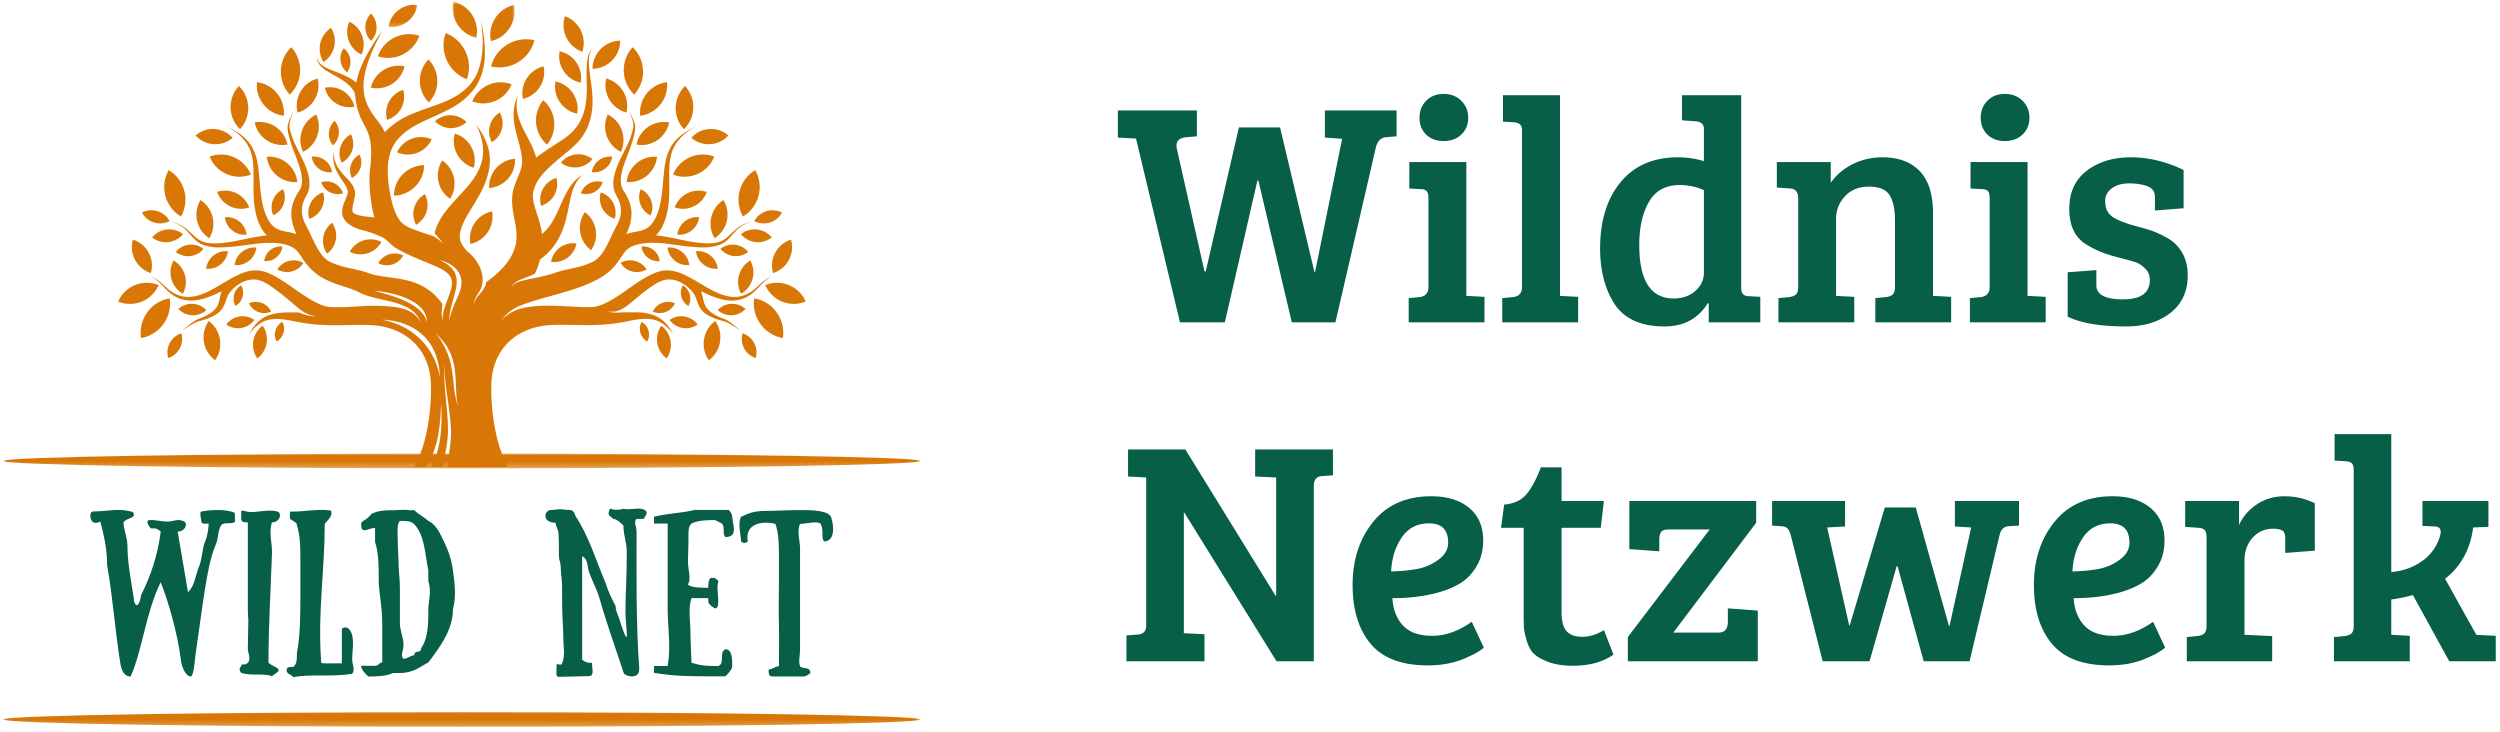
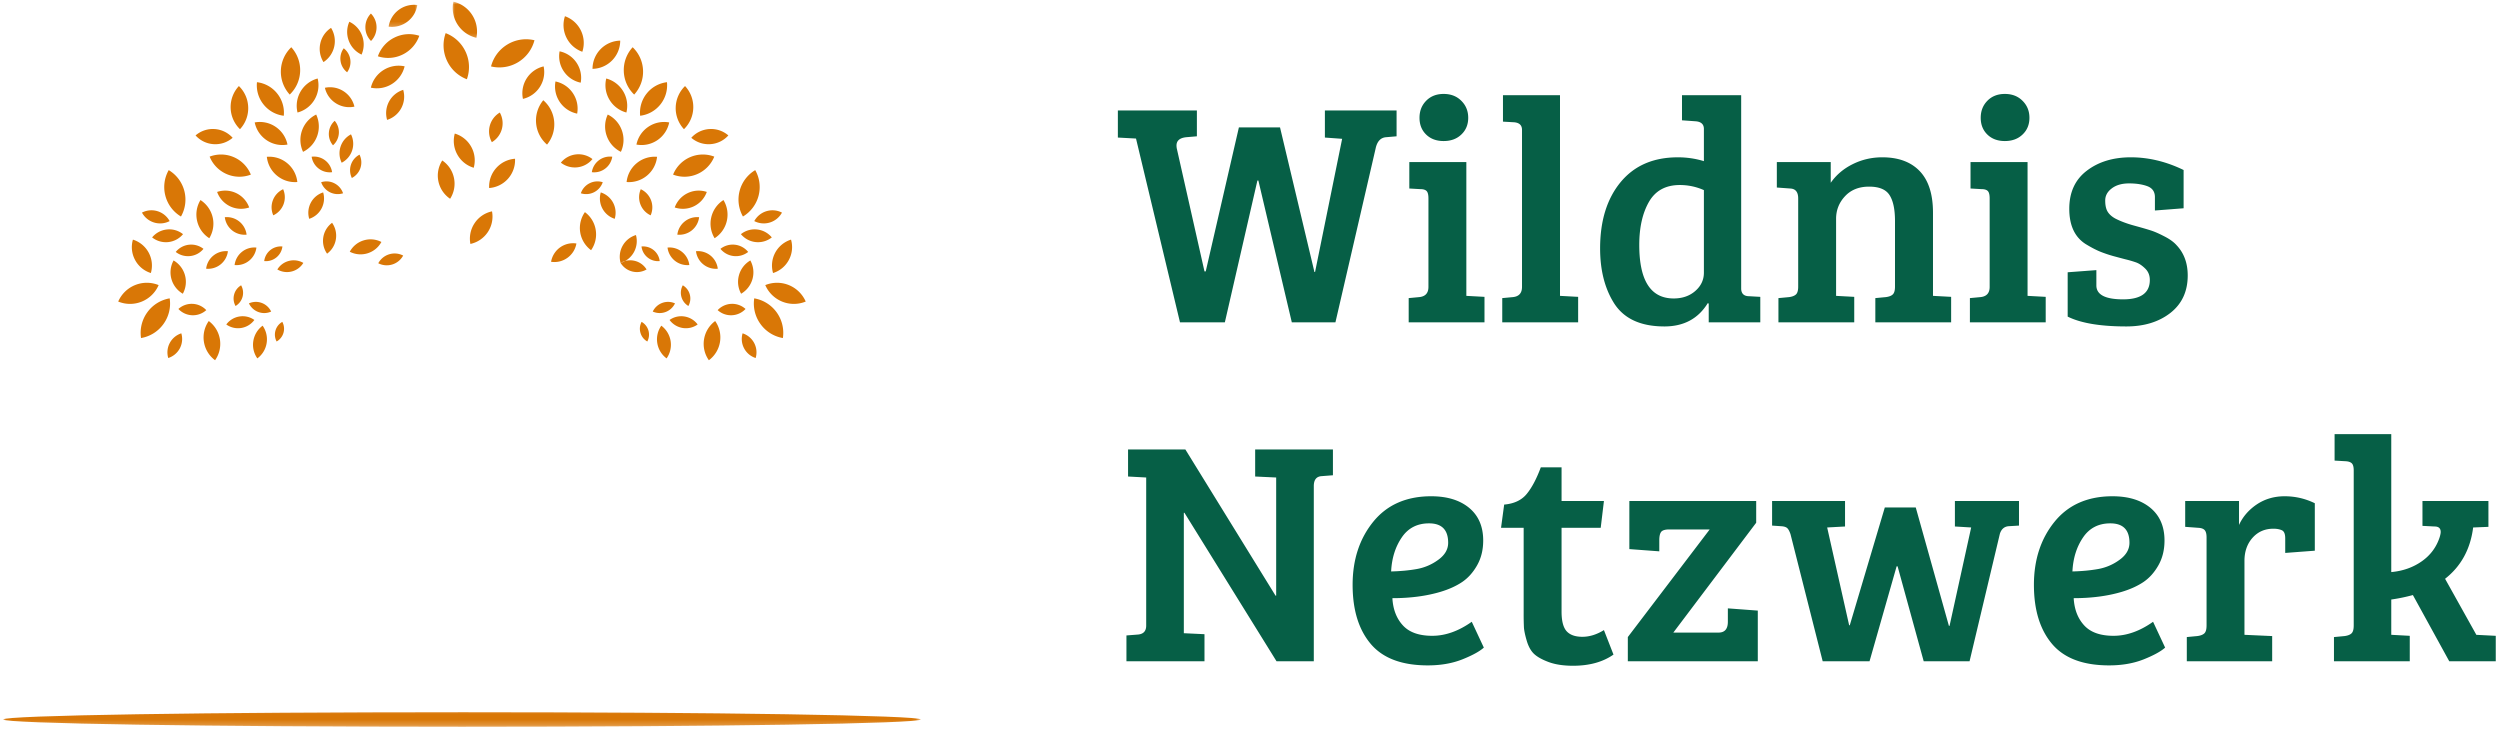
<svg xmlns="http://www.w3.org/2000/svg" xmlns:xlink="http://www.w3.org/1999/xlink" width="437" height="128" viewBox="0 0 437 128">
  <defs>
    <path id="a" d="M0 0h5v6.711H0z" />
-     <path id="c" d="M0 0h5v7.711H0z" />
    <path id="e" d="M0 0h6v4.711H0z" />
-     <path id="g" d="M0 0h160.375v2.734H0z" />
    <path id="i" d="M0 0h160.375v2.781H0z" />
  </defs>
  <g fill="none" fill-rule="evenodd">
-     <path d="M76.89 65.898c-1.027-5.445-4.843-8.953-10.109-10.027 6.051.285 9.922 3.895 10.11 10.027Zm32.106-11.316c.387-.004.785.02 1.172.02 1.559-.032 2.832-.012 4.305.574 1.523.636 2.437 1.812 3.21 3.23-.874-1.164-1.988-2.203-3.449-2.531-1.379-.273-2.57-.082-3.937.156-5.86 1.313-9.77.563-14.063.79-5.742.3-10.023 4.019-10.32 9.937-.219 4.285.594 10.969 2.918 14.875H78.215c.164-1.91.62-3.832.629-6.156-.133-4.204-1.184-7.989-1.176-11.907-.195 3.887.656 7.785.64 11.907-.081 2.488-.624 4.207-.894 6.156h-1.977c1.614-3.192 1.938-7.254 1.66-11.028-.14 3.95-.484 7.57-2.581 11.028h-2.133c2.32-3.93 3.137-10.485 2.918-14.852-.297-5.918-4.578-9.64-10.324-9.941-4.29-.223-8.2.527-14.059-.79-1.367-.234-2.559-.429-3.938-.152-1.46.329-2.574 1.368-3.449 2.528.774-1.414 1.688-2.59 3.211-3.227 1.82-.722 3.64-.574 5.547-.574.828.36 2.023.742 3.047.637-2.09-.145-3.238-1.489-4.648-2.637-1.04-.848-2.051-1.695-3.098-2.426-.797-.543-1.59-1.043-2.535-1.277-.575-.113-1.028-.082-1.598.027-1.293.266-2.645 1.258-3.414 2.352-.64.98-.625 2.418-1.965 3.46-1.031.739-2.168 1.09-3.379 1.41-.445.099-2.406 1.2-2.703 1.657.25-.535 2.106-1.836 2.586-2.039 1.059-.387 2.133-.832 2.93-1.656.968-1.012.718-1.906 1.254-3.238-.438.218-.883.43-1.336.628-2.125.93-4.438 1.532-6.614.41-1.937-.995-2.418-2.523-4.48-3.667 2.21.96 2.598 2.402 4.668 3.257 2.086.864 4.11.125 6-.878 1.871-.993 4.094-2.594 6.094-3.153 2.109-.594 3.675.028 5.507 1.11 2.172 1.277 4.336 3.082 6.516 4.21.887.45 1.723.81 2.727.872 4.465.125 6.523-.579 11.297 0 1.05.171 2.335.492 3.187 1.207.422.34.969.863 1.18 1.375-.059-.465-.688-1.243-1.008-1.57-2.152-2.208-6.746-2.141-9.555-3.5-1.765-1.036-4.324-1.239-7.043-2.91-1.543-1.063-2.207-1.856-3.215-3.388-.625-.921-.953-1.433-2.007-1.886-1.723-.711-4.024-.625-5.875-.41-1.473.191-2.957.414-4.434.539-1.469.136-2.879.21-4.32-.168-.91-.254-1.438-.555-2.11-1.211-1.61-1.711-1.777-2.278-4.222-3.106 2.515.715 2.703 1.25 4.484 2.82.652.547 1.137.778 1.973.958 1.37.214 2.722.058 4.086-.145 2.105-.34 4.191-.93 6.382-1.144-1.46-1.407-2-3.688-2.226-5.653-.258-2.543.05-4.894-.219-7.355-.183-1.242-.46-2.102-1.152-3.157-.91-1.304-1.918-2.039-3.297-2.8 2.726 1.242 4.476 2.812 5.164 5.82.719 3.156.258 7.563 2.066 10.563.36.59.696.996 1.293 1.355 1.09.637 2.36.555 3.551 1.016-1.293-2.743-1.27-5.004.469-7.582.398-.579.488-1.102.492-1.793-.016-2.235-1.496-4.825-2.11-7.125-.234-.868-.558-1.907-.335-2.805.203-.676.707-1.586.988-2.348-.2.664-.652 1.77-.746 2.395-.063.793.348 1.855.598 2.597.605 1.524 1.472 2.985 2.132 4.536.364.906.621 1.683.746 2.66.094 1.015 0 1.777-.492 2.683-.558 1.016-.86 1.856-.785 3.024.082.914.34 1.547.77 2.347 1.199 2.176 2.058 5.047 3.945 6.145 2.559 1.289 4.625 1.207 7.086 2.129 2.121.707 4.84.644 7.504 1.469 2.234.734 3.95 2.011 5.242 3.886-.129.973-.164 2.094 0 2.926-.023-2.715 2-5.191 1.61-7.152-.184-.926-1.196-1.606-1.977-1.996-2.598-1.25-5.77-2.242-8.078-3.782-.621-.445-1.367-1.32-1.883-1.582a19.036 19.036 0 0 0-3.082-1.191c-1.094-.254-2.07-.547-2.977-1.23-.617-.465-1.093-1.125-1.136-1.918-.09-1.559 1.086-2.918.98-3.805-.129-1.078-1.656-2.469-2.258-4.262-.289-.941-.343-1.648-.222-2.625.035 1.8.714 2.89 1.894 4.176.918 1 2.078 2.027 1.844 3.523-.117.703-.574 2.125-.418 2.735.195.664 2.172.86 2.695.914.38.035.75.082 1.114.144-.348-1.226-.532-2.449-.692-3.793-.191-1.922-.25-3.582.027-5.363.637-7.16-1.843-6.07-2.605-11.488-.148-1.043-.066-1.262-.824-2.137-2-2.238-6.227-2.898-5.883-5.371 0 .805.445 1.309 1.113 1.715 1.551.941 4.043 1.39 5.703 2.86.356-1.919 1.16-3.653 2.168-5.446a24.97 24.97 0 0 1 1.696-2.649l.773-1.027a33.403 33.403 0 0 0-1.969 3.918c-1.09 2.73-2 5.73-.91 8.606.95 2.503 2.336 3.242 3.227 5.28l.293-.32c2.351-2.285 4.715-3.046 7.726-4.113 2.742-.976 4.977-1.758 6.957-4.012 1.07-1.347 1.532-2.55 1.864-4.234.445-2.433.293-4.531-.063-6.969.535 2.446.852 4.547.668 7.055-.227 1.852-.625 3.188-1.64 4.758-1.962 2.66-4.208 3.703-7.122 5.035-2.46 1.117-4.726 2.04-6.523 4.133-.692.91-1.07 1.707-1.328 2.71-.555 2.067-.285 4.571.074 6.552.277 1.472.61 2.945 1.363 4.257.461.77.848 1.164 1.621 1.614 1.192.597 2.887 1.132 4.567 1.668.383.222.886.515 1.68 1.261-.055-.195-1.141-1.465-1.434-1.734.594-2.668 2.687-4.813 4.48-6.766 1.489-1.613 2.715-2.965 3.54-5.039.398-1.12.515-1.992.43-3.18-.118-1.546-.536-2.695-1.235-4.074 1.73 2.301 2.797 4.688 2.355 7.621-.441 2.54-1.418 4.25-2.719 6.422-.972 1.614-3.046 4.543-2.273 6.524.293.668.7 1.164 1.191 1.683.153.121.301.25.454.387 1.777 1.672 2.953 4.363 1.593 6.625-.57.883-.86 1.234-.96 2.34.21-1.07.546-1.367 1.226-2.145.55-.64.812-1.183.933-1.855a30.203 30.203 0 0 0 1.774-1.414c1.617-1.473 2.703-2.77 3.328-4.902.7-2.684-.527-5.118-.57-7.793-.004-1.262.164-2.172.64-3.332.5-1.282 1.016-2.278 1.106-3.356.125-2.203-1.211-5.105-1.442-7.559-.125-1.62.04-2.753.688-4.253-.324 1.52-.246 2.59.226 4.058.774 2.34 2.325 4.258 3 6.77l.332-.262c1.481-1.11 2.993-2.016 4.524-3.035 3.016-2.09 3.902-4.774 3.98-8.309.04-1.761-.203-4.492.235-6.12.148-.536.316-.927.664-1.364-.567.941-.582 2.082-.5 3.148.133 1.434.379 2.856.52 4.297.16 1.82.152 3.207-.31 4.992-.64 2.176-1.597 3.532-3.288 5.028-1.934 1.699-5.375 4.11-6.325 6.52-.351.886-.507 1.445-.351 2.519.254 1.73 1.258 3.644 1.531 5.945.324-.285.645-.61.977-.984 1.64-1.961 2.324-4.637 3.57-6.723.719-1.18 1.363-1.922 2.547-2.664-.957.93-1.39 1.746-1.805 2.996-.367 1.195-.57 2.395-.824 3.617-.324 1.532-.64 2.696-1.336 4.117-.91 1.79-1.894 2.895-3.484 4.122-.23.882-.528 1.687-.899 2.449-.668.355-1.383.59-2.097.87-.438.173-.82.345-1.215.61-.348.246-.578.473-.735.875.204-.363.45-.55.813-.746.41-.2.805-.312 1.242-.426 1.602-.386 3.762-.742 5.223-1.23 2.457-.922 4.527-.84 7.086-2.129 1.882-1.098 2.746-3.969 3.945-6.145.43-.8.688-1.433.77-2.347.07-1.168-.227-2.008-.786-3.024-.492-.906-.586-1.668-.496-2.683.125-.977.383-1.754.75-2.66.657-1.551 1.528-3.012 2.133-4.536.25-.742.656-1.804.594-2.597-.09-.625-.543-1.73-.742-2.395.28.762.785 1.672.988 2.348.465 1.691-1.488 5.832-2.012 7.531-.246.817-.418 1.54-.437 2.399.004.691.097 1.214.496 1.793 1.738 2.578 1.758 4.84.465 7.582 1.851-.72 3.507-.157 4.847-2.371 1.805-3 1.344-7.407 2.067-10.563.687-3.008 2.437-4.578 5.164-5.82-1.38.761-2.39 1.496-3.301 2.8-.691 1.055-.969 1.915-1.152 3.157-.27 2.46.039 4.812-.215 7.355-.23 1.965-.77 4.246-2.227 5.653 2.192.214 4.278.804 6.383 1.144 1.363.203 2.715.36 4.086.145.836-.18 1.32-.41 1.973-.957 1.777-1.57 1.968-2.106 4.484-2.82-2.445.827-2.617 1.394-4.227 3.105-.671.656-1.199.957-2.109 1.21-1.437.38-2.848.305-4.316.169-1.477-.125-2.965-.348-4.434-.54-1.851-.214-4.156-.3-5.875.41-1.055.454-1.387.966-2.008 1.887-1.008 1.532-1.675 2.325-3.218 3.387-4.372 2.692-9.684 3.285-14.38 5.11-.632.222-1.214.558-1.831 1.02a6.242 6.242 0 0 0-1.043.96c-.145.16-.383.43-.438.64.067-.136.39-.492.504-.578.363-.312.711-.558 1.121-.804 3.75-2.043 9.883-.832 14.125-.95 1.93-.085 4.399-1.82 5.95-2.89 1.808-1.254 4.39-3.215 6.59-3.496 1.487-.195 2.984.367 4.284 1.047 2.47 1.281 5.246 3.488 8.004 3.562 1.637.043 2.996-.738 4.153-1.836.808-.777 1.504-1.355 2.53-1.804-2.058 1.144-2.538 2.672-4.476 3.668-2.18 1.12-4.488.52-6.617-.41-.45-.2-.894-.41-1.336-.63.54 1.333.285 2.227 1.254 3.239.8.824 1.875 1.27 2.934 1.656.476.203 2.332 1.504 2.582 2.04-.293-.458-2.258-1.56-2.7-1.657-1.214-.32-2.351-.672-3.378-1.41-1.34-1.043-1.325-2.48-1.965-3.461-.774-1.094-2.121-2.086-3.414-2.352-.57-.11-1.024-.14-1.598-.027-1.738.383-4.137 2.496-5.535 3.633-1.36 1.097-2.582 2.261-4.477 1.84.016 0 .64.41 2.758.187Zm-29 16.387c-1.121-3.887-.355-6.524-2.336-10.45-.43-.785-.914-1.578-1.535-2.226 4.52 3.898 3.121 8.3 3.871 12.676Zm-5.379-14.672c-.898-3.508-6.71-4.742-9.219-5.477 2.579.196 9.239 1.434 9.22 5.477Zm3.88-.067c.179-2.785.765-3.601 1.245-5.957.418-2.359-.531-3.718-2.91-4.843 2.106.562 4.031 1.933 3.816 4.347-.164 1.832-1.632 3.461-2.152 6.453" fill="#D97706" />
    <path d="M24.652 59.09a6.111 6.111 0 0 1 1.094-4.492 6.09 6.09 0 0 1 3.914-2.446 6.095 6.095 0 0 1-1.09 4.489 6.078 6.078 0 0 1-3.918 2.449M37.594 62.969a4.957 4.957 0 0 1-1.946-3.2 4.944 4.944 0 0 1 .844-3.652 4.966 4.966 0 0 1 1.102 6.852M36.059 54.21a3.483 3.483 0 0 1-4.875-.202 3.47 3.47 0 0 1 2.48-.895c.945.04 1.79.457 2.395 1.098M30.344 45.527a4.303 4.303 0 0 0-.38 3.239 4.305 4.305 0 0 0 1.993 2.578 4.32 4.32 0 0 0 .375-3.239 4.316 4.316 0 0 0-1.988-2.578M27.73 49.836a5.455 5.455 0 0 1-2.949 2.883 5.422 5.422 0 0 1-4.117-.008 5.436 5.436 0 0 1 2.95-2.879 5.441 5.441 0 0 1 4.116.004M26.371 47.727a4.74 4.74 0 0 0-3.137-5.84 4.71 4.71 0 0 0 .38 3.558 4.7 4.7 0 0 0 2.757 2.282M31.695 58.266a3.49 3.49 0 0 0-2.02 1.691 3.483 3.483 0 0 0-.265 2.625 3.509 3.509 0 0 0 2.024-1.691 3.494 3.494 0 0 0 .261-2.625M64.828 15.324a4.952 4.952 0 0 0 3.707-.66 4.99 4.99 0 0 0 2.192-3.07 4.982 4.982 0 0 0-3.711.664 4.976 4.976 0 0 0-2.188 3.066M63.2 9.543a4.368 4.368 0 0 0 .097-3.305 4.351 4.351 0 0 0-2.234-2.437 4.35 4.35 0 0 0-.102 3.304 4.332 4.332 0 0 0 2.238 2.438M56.547 10.855a4.361 4.361 0 0 1-.559-3.261 4.348 4.348 0 0 1 1.88-2.723c.581.938.816 2.094.558 3.258a4.381 4.381 0 0 1-1.88 2.726M79.496 23.348a4.886 4.886 0 0 0 .442 3.664 4.858 4.858 0 0 0 2.87 2.312 4.864 4.864 0 0 0-.437-3.664 4.865 4.865 0 0 0-2.875-2.312M77.309 28.05a4.877 4.877 0 0 0-.68 3.63 4.893 4.893 0 0 0 2.05 3.066 4.858 4.858 0 0 0 .676-3.629 4.873 4.873 0 0 0-2.046-3.066M87.367 19.672a3.838 3.838 0 0 1-1.39 5.18 3.838 3.838 0 0 1 1.39-5.18M90.027 27.75a4.882 4.882 0 0 1-4.523 5.117 4.872 4.872 0 0 1 1.219-3.48 4.879 4.879 0 0 1 3.304-1.637M81.61 13.855a6.302 6.302 0 0 1-3.493-3.273 6.342 6.342 0 0 1-.215-4.789 6.317 6.317 0 0 1 3.496 3.277c.723 1.57.75 3.278.211 4.785M85.832 11.613a6.323 6.323 0 0 0 4.73-.738 6.345 6.345 0 0 0 2.864-3.84 6.302 6.302 0 0 0-4.73.738 6.334 6.334 0 0 0-2.864 3.84M51.973 31.816a4.902 4.902 0 0 1-3.559-1.117 4.92 4.92 0 0 1-1.77-3.289 4.934 4.934 0 0 1 3.56 1.113 4.938 4.938 0 0 1 1.769 3.293M50.25 25.27a4.917 4.917 0 0 1-3.648-.766 4.942 4.942 0 0 1-2.079-3.102 4.906 4.906 0 0 1 3.653.766 4.916 4.916 0 0 1 2.074 3.102M52.973 26.543a4.937 4.937 0 0 0 2.476-2.793 4.925 4.925 0 0 0-.18-3.727 4.917 4.917 0 0 0-2.476 2.79 4.935 4.935 0 0 0 .18 3.73M52.008 19.668a4.912 4.912 0 0 0 2.972-2.254 4.929 4.929 0 0 0 .547-3.691 4.927 4.927 0 0 0-2.972 2.254 4.931 4.931 0 0 0-.547 3.691M49.605 20.234a5.337 5.337 0 0 1-3.539-1.976 5.347 5.347 0 0 1-1.148-3.89 5.33 5.33 0 0 1 3.535 1.976 5.363 5.363 0 0 1 1.152 3.89M50.645 16.531a5.923 5.923 0 0 1 .27-8.273 5.923 5.923 0 0 1-.27 8.273M44.82 43.277a3.47 3.47 0 0 1-1.285 2.301 3.478 3.478 0 0 1-2.527.75c.11-.875.543-1.71 1.285-2.305a3.468 3.468 0 0 1 2.527-.746M39.84 43.914a3.489 3.489 0 0 1-3.809 3.055 3.494 3.494 0 0 1 3.809-3.055M43.105 41.02a3.487 3.487 0 0 0-3.808-3.051c.105.875.543 1.71 1.281 2.304.742.59 1.652.832 2.527.747M36.586 41.64c.64-1.054.89-2.35.59-3.648a4.909 4.909 0 0 0-2.133-3.023 4.895 4.895 0 0 0-.586 3.652 4.855 4.855 0 0 0 2.129 3.02M35.566 43.5a3.477 3.477 0 0 0-4.848.54c.692.542 1.59.823 2.536.718a3.47 3.47 0 0 0 2.312-1.258M29.492 29.738a5.978 5.978 0 0 0-.582 4.492 5.98 5.98 0 0 0 2.723 3.618 5.996 5.996 0 0 0-2.14-8.11M26.59 41.5a3.865 3.865 0 0 1 2.586-1.387 3.84 3.84 0 0 1 2.816.82 3.886 3.886 0 0 1-5.402.567M24.816 37.164a3.61 3.61 0 0 0 4.836 1.484 3.61 3.61 0 0 0-4.836-1.484M37.953 33.55a4.436 4.436 0 0 0 2.25 2.505 4.43 4.43 0 0 0 3.356.21 4.445 4.445 0 0 0-2.25-2.5 4.45 4.45 0 0 0-3.356-.214M36.645 27.379a5.598 5.598 0 0 0 2.96 3.043 5.59 5.59 0 0 0 4.243.101 5.611 5.611 0 0 0-2.961-3.043 5.59 5.59 0 0 0-4.242-.101M41.758 15.043a5.382 5.382 0 0 1 1.629 3.73 5.363 5.363 0 0 1-1.438 3.809 5.39 5.39 0 0 1-.191-7.54M34.184 23.672a4.616 4.616 0 0 1 3.324-1.113 4.627 4.627 0 0 1 3.156 1.527 4.61 4.61 0 0 1-3.324 1.113 4.62 4.62 0 0 1-3.156-1.527M47.77 37.64a3.473 3.473 0 0 1-.07-2.636 3.5 3.5 0 0 1 1.792-1.93 3.487 3.487 0 0 1-1.723 4.566M44.984 62.648a4.129 4.129 0 0 0 1.625-2.671 4.13 4.13 0 0 0-.703-3.047 4.129 4.129 0 0 0-1.625 2.672 4.13 4.13 0 0 0 .703 3.046M48.355 59.695a2.547 2.547 0 0 1-.199-1.922 2.535 2.535 0 0 1 1.192-1.511c.304.566.398 1.25.203 1.918a2.574 2.574 0 0 1-1.196 1.515M39.555 56.719a3.536 3.536 0 0 1 2.293-1.395 3.517 3.517 0 0 1 2.613.606 3.54 3.54 0 0 1-4.906.789M43.512 53.031a2.934 2.934 0 0 1 2.238-.078 2.972 2.972 0 0 1 1.648 1.508c-.68.309-1.476.36-2.234.078a2.954 2.954 0 0 1-1.652-1.508M41.172 53.488a2.677 2.677 0 0 1-.246-2.008 2.66 2.66 0 0 1 1.222-1.609 2.675 2.675 0 0 1-.976 3.617M66.668 42.297a4.112 4.112 0 0 0-3.113-.274 4.117 4.117 0 0 0-2.414 1.98 4.12 4.12 0 0 0 3.109.274 4.125 4.125 0 0 0 2.418-1.98M56.488 33.633a3.697 3.697 0 0 0-2.16 1.808 3.714 3.714 0 0 0-.277 2.809 3.721 3.721 0 0 0 2.156-1.813 3.722 3.722 0 0 0 .281-2.804M58.047 38.945a3.91 3.91 0 0 0-1.535 2.524 3.906 3.906 0 0 0 .66 2.875 3.875 3.875 0 0 0 1.539-2.52 3.904 3.904 0 0 0-.664-2.879M54.477 27.395c.12.8.543 1.554 1.238 2.078a3.188 3.188 0 0 0 2.336.625 3.201 3.201 0 0 0-3.574-2.703M61.355 23.484a3.716 3.716 0 0 0-1.824 2.149 3.731 3.731 0 0 0 .196 2.812 3.713 3.713 0 0 0 1.828-2.148 3.714 3.714 0 0 0-.2-2.813M62.844 27.035a3.057 3.057 0 0 0-1.5 1.766 3.083 3.083 0 0 0 .16 2.312 3.063 3.063 0 0 0 1.34-4.078M56.14 31.852a3.04 3.04 0 0 1 2.31.187 3.052 3.052 0 0 1 1.519 1.746 3.048 3.048 0 0 1-2.305-.183 3.08 3.08 0 0 1-1.523-1.75M58.508 21.117a3.062 3.062 0 0 0-1.02 2.082 3.036 3.036 0 0 0 .723 2.2 3.07 3.07 0 0 0 .297-4.282M61.953 18.64a4.37 4.37 0 0 0-1.91-2.699 4.342 4.342 0 0 0-3.25-.597 4.353 4.353 0 0 0 1.91 2.703c1.004.64 2.168.82 3.25.594M60.676 12.633a3.03 3.03 0 0 1-.59-4.192 3.03 3.03 0 0 1 .59 4.191M67.664 20.957a4.262 4.262 0 0 0 2.816-5.25 4.24 4.24 0 0 0-2.476 2.047 4.272 4.272 0 0 0-.34 3.203M70.473 44.672a3.246 3.246 0 0 0-4.352 1.344c.73.375 1.602.476 2.45.214a3.252 3.252 0 0 0 1.902-1.558M49.367 43.086a2.906 2.906 0 0 1-1.07 1.926c-.621.496-1.379.699-2.113.625a2.917 2.917 0 0 1 3.184-2.55M53.023 45.957a3.339 3.339 0 0 1-2.039 1.5 3.337 3.337 0 0 1-2.504-.355 3.337 3.337 0 0 1 2.04-1.497 3.336 3.336 0 0 1 2.503.352" fill="#D97706" />
    <g transform="translate(79 .29)">
      <mask id="b" fill="#fff">
        <use xlink:href="#a" />
      </mask>
      <path d="M4.273 6.316a5.342 5.342 0 0 1-3.3-2.336A5.336 5.336 0 0 1 .246 0a5.334 5.334 0 0 1 3.297 2.336 5.356 5.356 0 0 1 .73 3.98" fill="#D97706" mask="url(#b)" />
    </g>
    <g transform="translate(85 .29)">
      <mask id="d" fill="#fff">
        <use xlink:href="#c" />
      </mask>
      <path d="M.813 6.898a5.32 5.32 0 0 0 3.296-2.335A5.326 5.326 0 0 0 4.836.586a5.32 5.32 0 0 0-3.297 2.336 5.326 5.326 0 0 0-.726 3.976" fill="#D97706" mask="url(#d)" />
    </g>
-     <path d="M74.957 17.898a5.351 5.351 0 0 1-.066-7.492 5.357 5.357 0 0 1 1.558 3.735 5.35 5.35 0 0 1-1.492 3.757M89.426 14.742a5.326 5.326 0 0 0-4.04.086 5.338 5.338 0 0 0-2.827 2.895 5.357 5.357 0 0 0 6.867-2.98M75.46 24.36a4.616 4.616 0 0 1-6.059 2.258 4.589 4.589 0 0 1 2.572-2.364 4.597 4.597 0 0 1 3.488.105M74.129 28.871a5.304 5.304 0 0 1-1.547 3.734 5.326 5.326 0 0 1-3.715 1.59 5.347 5.347 0 0 1 5.262-5.324M74.266 33.945a3.95 3.95 0 0 1 .316 2.985 3.971 3.971 0 0 1-1.86 2.36 3.978 3.978 0 0 1 1.544-5.345M81.543 21.336a3.916 3.916 0 0 1-2.781 1.059 3.912 3.912 0 0 1-2.727-1.192 3.941 3.941 0 0 1 5.508.133" fill="#D97706" />
    <g transform="translate(67 .29)">
      <mask id="f" fill="#fff">
        <use xlink:href="#e" />
      </mask>
      <path d="M5.945.59A4.461 4.461 0 0 1 4.211 3.5a4.459 4.459 0 0 1-3.277.867 4.482 4.482 0 0 1 1.738-2.91A4.459 4.459 0 0 1 5.945.59" fill="#D97706" mask="url(#f)" />
    </g>
-     <path d="M73.293 6.254a5.75 5.75 0 0 1-2.89 3.27c-1.407.699-2.966.769-4.348.316a5.75 5.75 0 0 1 2.89-3.27 5.75 5.75 0 0 1 4.348-.316M64.855 7.164a3.42 3.42 0 0 0 .965-2.402 3.428 3.428 0 0 0-.984-2.395 3.413 3.413 0 0 0-.969 2.403 3.4 3.4 0 0 0 .988 2.394M86.004 36.945a4.897 4.897 0 0 1-3.777 5.696 4.87 4.87 0 0 1 .726-3.618 4.848 4.848 0 0 1 3.05-2.078M101.79 9.05a4.924 4.924 0 0 1-2.782-2.488 4.924 4.924 0 0 1-.254-3.726 4.937 4.937 0 0 1 2.781 2.488 4.925 4.925 0 0 1 .254 3.727M103.574 12.035a4.939 4.939 0 0 0 4.84-4.93 4.939 4.939 0 0 0-4.84 4.93M101.508 14.453a4.71 4.71 0 0 1-2.961-1.988 4.71 4.71 0 0 1-.73-3.492 4.71 4.71 0 0 1 2.96 1.988 4.71 4.71 0 0 1 .73 3.492M100.887 19.863a4.825 4.825 0 0 1-3.04-2.035 4.856 4.856 0 0 1-.75-3.59c1.2.25 2.305.95 3.04 2.043a4.833 4.833 0 0 1 .75 3.582M95.621 25.277a5.556 5.556 0 0 1-1.91-3.746 5.552 5.552 0 0 1 1.254-4.011 5.527 5.527 0 0 1 1.906 3.742 5.564 5.564 0 0 1-1.25 4.015M91.41 17.285a4.795 4.795 0 0 0 2.965-2.101 4.804 4.804 0 0 0 .652-3.579 4.805 4.805 0 0 0-2.965 2.102 4.825 4.825 0 0 0-.652 3.578M136.848 59.09a6.126 6.126 0 0 0-1.09-4.492 6.107 6.107 0 0 0-3.918-2.446 6.097 6.097 0 0 0 1.094 4.489 6.08 6.08 0 0 0 3.914 2.449M123.91 62.969a4.957 4.957 0 0 0 1.945-3.2 4.962 4.962 0 0 0-.843-3.652 4.942 4.942 0 0 0-1.946 3.2 4.948 4.948 0 0 0 .844 3.652M125.445 54.21c.653.59 1.528.935 2.477.895a3.473 3.473 0 0 0 2.398-1.097 3.483 3.483 0 0 0-4.875.203M131.16 45.527c.524.953.692 2.106.375 3.239a4.313 4.313 0 0 1-1.988 2.578 4.302 4.302 0 0 1-.375-3.239 4.302 4.302 0 0 1 1.988-2.578M133.77 49.836a5.455 5.455 0 0 0 2.949 2.883 5.432 5.432 0 0 0 4.12-.008 5.462 5.462 0 0 0-7.07-2.875M135.129 47.727a4.759 4.759 0 0 1 .379-3.563 4.755 4.755 0 0 1 2.762-2.277 4.712 4.712 0 0 1-.383 3.558 4.7 4.7 0 0 1-2.758 2.282M129.805 58.266a3.486 3.486 0 0 1 2.285 4.316 3.49 3.49 0 0 1-2.02-1.691 3.478 3.478 0 0 1-.265-2.625M109.531 31.816a4.908 4.908 0 0 0 3.559-1.117 4.932 4.932 0 0 0 1.765-3.289 4.939 4.939 0 0 0-5.324 4.406M111.25 25.27a4.936 4.936 0 0 0 5.727-3.867 4.91 4.91 0 0 0-3.653.765 4.916 4.916 0 0 0-2.074 3.102M108.531 26.543a4.91 4.91 0 0 1-2.476-2.793 4.907 4.907 0 0 1 .18-3.727 4.898 4.898 0 0 1 2.472 2.79 4.935 4.935 0 0 1-.176 3.73M109.492 19.668a4.905 4.905 0 0 1-2.969-2.254 4.93 4.93 0 0 1-.55-3.691 4.916 4.916 0 0 1 2.972 2.254c.688 1.16.848 2.48.547 3.691M111.898 20.234a5.354 5.354 0 0 0 3.54-1.976 5.365 5.365 0 0 0 1.148-3.89 5.338 5.338 0 0 0-3.54 1.976 5.36 5.36 0 0 0-1.148 3.89M110.855 16.531a5.906 5.906 0 0 0 1.551-4.191 5.904 5.904 0 0 0-1.816-4.082 5.889 5.889 0 0 0-1.55 4.191 5.895 5.895 0 0 0 1.815 4.082M116.684 43.277a3.489 3.489 0 0 0 3.809 3.05 3.478 3.478 0 0 0-1.286-2.304 3.454 3.454 0 0 0-2.523-.746M121.66 43.914c.106.875.543 1.711 1.285 2.305a3.48 3.48 0 0 0 2.524.75 3.489 3.489 0 0 0-3.809-3.055M118.398 41.02c.106-.875.54-1.711 1.282-2.301a3.471 3.471 0 0 1 2.527-.75 3.489 3.489 0 0 1-1.281 2.304 3.508 3.508 0 0 1-2.528.747M124.914 41.64a4.882 4.882 0 0 1-.586-3.648 4.88 4.88 0 0 1 2.133-3.023 4.895 4.895 0 0 1 .586 3.652 4.875 4.875 0 0 1-2.133 3.02M125.934 43.5a3.476 3.476 0 0 1 4.847.54 3.489 3.489 0 0 1-4.848-.54M132.012 29.738a5.996 5.996 0 0 1-2.145 8.11 6.013 6.013 0 0 1-.578-4.493 5.98 5.98 0 0 1 2.723-3.617M134.91 41.5a3.856 3.856 0 0 0-2.582-1.387 3.84 3.84 0 0 0-2.816.82 3.886 3.886 0 0 0 5.398.567M136.688 37.164a3.618 3.618 0 0 1-4.84 1.484 3.618 3.618 0 0 1 4.84-1.484M123.55 33.55a4.464 4.464 0 0 1-2.25 2.505 4.44 4.44 0 0 1-3.359.21 4.451 4.451 0 0 1 2.254-2.5 4.448 4.448 0 0 1 3.356-.214M124.855 27.379a5.604 5.604 0 0 1-2.957 3.043 5.59 5.59 0 0 1-4.242.101 5.604 5.604 0 0 1 2.957-3.043 5.59 5.59 0 0 1 4.242-.101M119.746 15.043a5.402 5.402 0 0 0-1.633 3.73 5.383 5.383 0 0 0 1.442 3.809 5.375 5.375 0 0 0 1.629-3.73 5.37 5.37 0 0 0-1.438-3.809M127.316 23.672a4.61 4.61 0 0 0-3.324-1.113 4.627 4.627 0 0 0-3.156 1.527 4.62 4.62 0 0 0 3.328 1.113 4.61 4.61 0 0 0 3.152-1.527M113.734 37.64a3.492 3.492 0 0 0-1.726-4.566 3.492 3.492 0 0 0-.067 2.637 3.46 3.46 0 0 0 1.793 1.93M116.52 62.648a4.129 4.129 0 0 1-1.625-2.671 4.13 4.13 0 0 1 .703-3.047 4.149 4.149 0 0 1 .922 5.719M113.148 59.695a2.565 2.565 0 0 0-.996-3.433 2.535 2.535 0 0 0-.199 1.918 2.546 2.546 0 0 0 1.195 1.515M121.95 56.719a3.545 3.545 0 0 0-2.294-1.395 3.53 3.53 0 0 0-2.617.606 3.546 3.546 0 0 0 4.91.79M117.988 53.031a2.934 2.934 0 0 0-2.238-.078 2.972 2.972 0 0 0-1.648 1.508 2.958 2.958 0 0 0 3.887-1.43M120.328 53.488a2.66 2.66 0 0 0 .25-2.008 2.666 2.666 0 0 0-1.226-1.609 2.69 2.69 0 0 0 .977 3.617M105.016 33.633a3.732 3.732 0 0 1 2.438 4.617 3.729 3.729 0 0 1-2.161-1.813 3.739 3.739 0 0 1-.277-2.804M102.242 37.082a4.796 4.796 0 0 1 1.89 3.11 4.797 4.797 0 0 1-.812 3.542 4.817 4.817 0 0 1-1.078-6.652M107.023 27.395c-.12.8-.539 1.554-1.234 2.078a3.188 3.188 0 0 1-2.336.625c.117-.801.54-1.555 1.234-2.082a3.203 3.203 0 0 1 2.336-.621M105.36 31.852a3.042 3.042 0 0 0-2.31.187 3.052 3.052 0 0 0-1.519 1.746 3.058 3.058 0 0 0 3.828-1.933M112.133 43.086c.09.73.453 1.43 1.074 1.926.617.496 1.379.699 2.11.625a2.906 2.906 0 0 0-1.07-1.926 2.921 2.921 0 0 0-2.114-.625M108.48 45.957a3.33 3.33 0 0 0 2.036 1.5c.882.223 1.777.07 2.504-.355a3.34 3.34 0 0 0-2.036-1.497 3.336 3.336 0 0 0-2.504.352M94.578 35.973a3.95 3.95 0 0 0 2.332-1.887c.524-.95.617-2.016.352-2.984a3.987 3.987 0 0 0-2.336 1.886 3.958 3.958 0 0 0-.348 2.985M98.04 28.434a3.966 3.966 0 0 0 2.89.812 3.96 3.96 0 0 0 2.632-1.441 3.966 3.966 0 0 0-2.89-.813 3.96 3.96 0 0 0-2.633 1.442M96.328 45.762a3.897 3.897 0 0 0 2.867-.7 3.878 3.878 0 0 0 1.563-2.5 3.891 3.891 0 0 0-2.867.692 3.904 3.904 0 0 0-1.563 2.508" fill="#D97706" />
+     <path d="M73.293 6.254a5.75 5.75 0 0 1-2.89 3.27c-1.407.699-2.966.769-4.348.316a5.75 5.75 0 0 1 2.89-3.27 5.75 5.75 0 0 1 4.348-.316M64.855 7.164a3.42 3.42 0 0 0 .965-2.402 3.428 3.428 0 0 0-.984-2.395 3.413 3.413 0 0 0-.969 2.403 3.4 3.4 0 0 0 .988 2.394M86.004 36.945a4.897 4.897 0 0 1-3.777 5.696 4.87 4.87 0 0 1 .726-3.618 4.848 4.848 0 0 1 3.05-2.078M101.79 9.05a4.924 4.924 0 0 1-2.782-2.488 4.924 4.924 0 0 1-.254-3.726 4.937 4.937 0 0 1 2.781 2.488 4.925 4.925 0 0 1 .254 3.727M103.574 12.035a4.939 4.939 0 0 0 4.84-4.93 4.939 4.939 0 0 0-4.84 4.93M101.508 14.453a4.71 4.71 0 0 1-2.961-1.988 4.71 4.71 0 0 1-.73-3.492 4.71 4.71 0 0 1 2.96 1.988 4.71 4.71 0 0 1 .73 3.492M100.887 19.863a4.825 4.825 0 0 1-3.04-2.035 4.856 4.856 0 0 1-.75-3.59c1.2.25 2.305.95 3.04 2.043a4.833 4.833 0 0 1 .75 3.582M95.621 25.277a5.556 5.556 0 0 1-1.91-3.746 5.552 5.552 0 0 1 1.254-4.011 5.527 5.527 0 0 1 1.906 3.742 5.564 5.564 0 0 1-1.25 4.015M91.41 17.285a4.795 4.795 0 0 0 2.965-2.101 4.804 4.804 0 0 0 .652-3.579 4.805 4.805 0 0 0-2.965 2.102 4.825 4.825 0 0 0-.652 3.578M136.848 59.09a6.126 6.126 0 0 0-1.09-4.492 6.107 6.107 0 0 0-3.918-2.446 6.097 6.097 0 0 0 1.094 4.489 6.08 6.08 0 0 0 3.914 2.449M123.91 62.969a4.957 4.957 0 0 0 1.945-3.2 4.962 4.962 0 0 0-.843-3.652 4.942 4.942 0 0 0-1.946 3.2 4.948 4.948 0 0 0 .844 3.652M125.445 54.21c.653.59 1.528.935 2.477.895a3.473 3.473 0 0 0 2.398-1.097 3.483 3.483 0 0 0-4.875.203M131.16 45.527c.524.953.692 2.106.375 3.239a4.313 4.313 0 0 1-1.988 2.578 4.302 4.302 0 0 1-.375-3.239 4.302 4.302 0 0 1 1.988-2.578M133.77 49.836a5.455 5.455 0 0 0 2.949 2.883 5.432 5.432 0 0 0 4.12-.008 5.462 5.462 0 0 0-7.07-2.875M135.129 47.727a4.759 4.759 0 0 1 .379-3.563 4.755 4.755 0 0 1 2.762-2.277 4.712 4.712 0 0 1-.383 3.558 4.7 4.7 0 0 1-2.758 2.282M129.805 58.266a3.486 3.486 0 0 1 2.285 4.316 3.49 3.49 0 0 1-2.02-1.691 3.478 3.478 0 0 1-.265-2.625M109.531 31.816a4.908 4.908 0 0 0 3.559-1.117 4.932 4.932 0 0 0 1.765-3.289 4.939 4.939 0 0 0-5.324 4.406M111.25 25.27a4.936 4.936 0 0 0 5.727-3.867 4.91 4.91 0 0 0-3.653.765 4.916 4.916 0 0 0-2.074 3.102M108.531 26.543a4.91 4.91 0 0 1-2.476-2.793 4.907 4.907 0 0 1 .18-3.727 4.898 4.898 0 0 1 2.472 2.79 4.935 4.935 0 0 1-.176 3.73M109.492 19.668a4.905 4.905 0 0 1-2.969-2.254 4.93 4.93 0 0 1-.55-3.691 4.916 4.916 0 0 1 2.972 2.254c.688 1.16.848 2.48.547 3.691M111.898 20.234a5.354 5.354 0 0 0 3.54-1.976 5.365 5.365 0 0 0 1.148-3.89 5.338 5.338 0 0 0-3.54 1.976 5.36 5.36 0 0 0-1.148 3.89M110.855 16.531a5.906 5.906 0 0 0 1.551-4.191 5.904 5.904 0 0 0-1.816-4.082 5.889 5.889 0 0 0-1.55 4.191 5.895 5.895 0 0 0 1.815 4.082M116.684 43.277a3.489 3.489 0 0 0 3.809 3.05 3.478 3.478 0 0 0-1.286-2.304 3.454 3.454 0 0 0-2.523-.746M121.66 43.914c.106.875.543 1.711 1.285 2.305a3.48 3.48 0 0 0 2.524.75 3.489 3.489 0 0 0-3.809-3.055M118.398 41.02c.106-.875.54-1.711 1.282-2.301a3.471 3.471 0 0 1 2.527-.75 3.489 3.489 0 0 1-1.281 2.304 3.508 3.508 0 0 1-2.528.747M124.914 41.64a4.882 4.882 0 0 1-.586-3.648 4.88 4.88 0 0 1 2.133-3.023 4.895 4.895 0 0 1 .586 3.652 4.875 4.875 0 0 1-2.133 3.02M125.934 43.5a3.476 3.476 0 0 1 4.847.54 3.489 3.489 0 0 1-4.848-.54M132.012 29.738a5.996 5.996 0 0 1-2.145 8.11 6.013 6.013 0 0 1-.578-4.493 5.98 5.98 0 0 1 2.723-3.617M134.91 41.5a3.856 3.856 0 0 0-2.582-1.387 3.84 3.84 0 0 0-2.816.82 3.886 3.886 0 0 0 5.398.567M136.688 37.164a3.618 3.618 0 0 1-4.84 1.484 3.618 3.618 0 0 1 4.84-1.484M123.55 33.55a4.464 4.464 0 0 1-2.25 2.505 4.44 4.44 0 0 1-3.359.21 4.451 4.451 0 0 1 2.254-2.5 4.448 4.448 0 0 1 3.356-.214M124.855 27.379a5.604 5.604 0 0 1-2.957 3.043 5.59 5.59 0 0 1-4.242.101 5.604 5.604 0 0 1 2.957-3.043 5.59 5.59 0 0 1 4.242-.101M119.746 15.043a5.402 5.402 0 0 0-1.633 3.73 5.383 5.383 0 0 0 1.442 3.809 5.375 5.375 0 0 0 1.629-3.73 5.37 5.37 0 0 0-1.438-3.809M127.316 23.672a4.61 4.61 0 0 0-3.324-1.113 4.627 4.627 0 0 0-3.156 1.527 4.62 4.62 0 0 0 3.328 1.113 4.61 4.61 0 0 0 3.152-1.527M113.734 37.64a3.492 3.492 0 0 0-1.726-4.566 3.492 3.492 0 0 0-.067 2.637 3.46 3.46 0 0 0 1.793 1.93M116.52 62.648a4.129 4.129 0 0 1-1.625-2.671 4.13 4.13 0 0 1 .703-3.047 4.149 4.149 0 0 1 .922 5.719M113.148 59.695a2.565 2.565 0 0 0-.996-3.433 2.535 2.535 0 0 0-.199 1.918 2.546 2.546 0 0 0 1.195 1.515M121.95 56.719a3.545 3.545 0 0 0-2.294-1.395 3.53 3.53 0 0 0-2.617.606 3.546 3.546 0 0 0 4.91.79M117.988 53.031a2.934 2.934 0 0 0-2.238-.078 2.972 2.972 0 0 0-1.648 1.508 2.958 2.958 0 0 0 3.887-1.43M120.328 53.488a2.66 2.66 0 0 0 .25-2.008 2.666 2.666 0 0 0-1.226-1.609 2.69 2.69 0 0 0 .977 3.617M105.016 33.633a3.732 3.732 0 0 1 2.438 4.617 3.729 3.729 0 0 1-2.161-1.813 3.739 3.739 0 0 1-.277-2.804M102.242 37.082a4.796 4.796 0 0 1 1.89 3.11 4.797 4.797 0 0 1-.812 3.542 4.817 4.817 0 0 1-1.078-6.652M107.023 27.395c-.12.8-.539 1.554-1.234 2.078a3.188 3.188 0 0 1-2.336.625c.117-.801.54-1.555 1.234-2.082a3.203 3.203 0 0 1 2.336-.621M105.36 31.852a3.042 3.042 0 0 0-2.31.187 3.052 3.052 0 0 0-1.519 1.746 3.058 3.058 0 0 0 3.828-1.933M112.133 43.086c.09.73.453 1.43 1.074 1.926.617.496 1.379.699 2.11.625a2.906 2.906 0 0 0-1.07-1.926 2.921 2.921 0 0 0-2.114-.625M108.48 45.957a3.33 3.33 0 0 0 2.036 1.5c.882.223 1.777.07 2.504-.355a3.34 3.34 0 0 0-2.036-1.497 3.336 3.336 0 0 0-2.504.352a3.95 3.95 0 0 0 2.332-1.887c.524-.95.617-2.016.352-2.984a3.987 3.987 0 0 0-2.336 1.886 3.958 3.958 0 0 0-.348 2.985M98.04 28.434a3.966 3.966 0 0 0 2.89.812 3.96 3.96 0 0 0 2.632-1.441 3.966 3.966 0 0 0-2.89-.813 3.96 3.96 0 0 0-2.633 1.442M96.328 45.762a3.897 3.897 0 0 0 2.867-.7 3.878 3.878 0 0 0 1.563-2.5 3.891 3.891 0 0 0-2.867.692 3.904 3.904 0 0 0-1.563 2.508" fill="#D97706" />
    <g transform="translate(.563 79.137)">
      <mask id="h" fill="#fff">
        <use xlink:href="#g" />
      </mask>
      <path d="M80.188.148c44.289 0 80.19.579 80.19 1.29 0 .71-35.901 1.289-80.19 1.289C35.901 2.727 0 2.148 0 1.437 0 .728 35.902.149 80.188.149" fill="#D97706" mask="url(#h)" />
    </g>
    <g transform="translate(.563 124.258)">
      <mask id="j" fill="#fff">
        <use xlink:href="#i" />
      </mask>
      <path d="M80.188.215c44.289 0 80.19.578 80.19 1.289 0 .715-35.901 1.289-80.19 1.289C35.901 2.793 0 2.219 0 1.503 0 .794 35.902.216 80.188.216" fill="#D97706" mask="url(#j)" />
    </g>
    <g fill="#065F46" fill-rule="nonzero">
-       <path d="M21.694 91.172c.582-.61 1.715-.61 1.715-1.164 0-.61-.582-.61-.582-.61-2.355-.582-4.102 0-6.457 0-.582 0-.582.61-.582.61 0 1.164.582 1.746 1.746 1.164.61 2.328 1.191 4.683 1.191 7.62.989 5.583 1.426 11.692 2.297 17.102.207 1.25.614 2.356 1.805 2.356 2.035-4.48 2.676-11.285 5.266-16.492 1.57 4.074 2.906 8.957 3.52 13.523 0 .613.609 2.969 1.8 2.969.555-.582.613-2.852.785-3.985.555-3.664.992-7.242 1.629-11.316.523-2.937.844-5.293 1.98-7.996.32-.785.348-2.59.903-3.2.578-.581 1.8 0 2.383-.581 0-.61-.059-.989-.059-1.543-1.484-.64-3.984-.551-5.758-.23-.523.085-.086 1.163-.086 1.773 0 .582 1.278.32 1.278.32 0 .55-.145 2.121-.641 3.227-.465 1.046-.523 3.402-1.16 4.597-.613 1.801-.672 3.024-1.805 4.215-.61-3.52-1.191-7.094-1.805-10.613 1.196 0 1.805-1.164 1.196-1.746-1.195-.61-1.805 0-2.938 0-1.222 0-3.55-.61-3.55 0 0 .582.613 1.191.613 1.191h.61c.581 0 1.105.555 1.105.555-.524 4.156-1.715 7.676-3.461 11.168 0 .61-.465 2.035-.875 1.629-.434-.438-.348-1.02-.348-1.02-.582-3.578-1.133-6.516-1.133-9.394 0-1.336-1.02-3.954-.582-4.13ZM47.54 91.316c1.164 0 1.773-1.191 1.164-1.804-1.164-.579-3.547 0-4.77 0-1.164 0-1.773-.579-1.773 0v1.195c0 .61.61.61 1.16.61v15.53c0 .614.09 1.399.09 1.399 0 1.773-.09 3.371-.09 5.203 0 .613.613 1.777 0 2.387-.55.61-1.16 0-1.16.61-.613.554 0 1.163 0 1.163 1.773.61 4.156 0 5.379.61.61-.61 1.164-.61 1.164-1.22-.555-.554-1.164-.554-1.774-1.163 0-6.602.407-13.117.61-19.137.058-1.805-.61-3.61 0-5.383ZM57.919 90.008c0-.7.117-.758-.465-.813-1.89-.234-4.363.23-6.137.23h-.64v1.223c.64.582 1.222.582 1.222 1.164.61 1.832.61 4.215.61 6.078v6.02c0 2.996 0 7.215-.61 10.238 0 1.223 0 1.805-.582 2.414-.64 0-1.222 0-1.222.582 0 .64.582.64 1.222 1.223 2.997-.582 6.602 0 10.239-.582.582-.64 0-1.832 0-2.414 0-1.805.582-4.246-.582-5.442 0 0-.64-.582-1.223 0v6.024h-.637c-.726.027-1.195 0-1.195 0-.582 0-.55.027-1.16 0-.672-.031-.64 0-.64-.582-.583-8.465.64-15.707.64-23.559 0-.582.578-.582 1.16-1.804ZM63.122 116.387c0 .613.61 1.253 1.25 1.863 1.192 0 3.082 0 4.332-.61H69.9c2.5 0 3.722-1.253 4.972-1.836 1.86-2.5 4.305-5.582 4.305-9.304.64-2.473.262-4.711 0-6.75-.32-2.414-.988-3.867-1.832-5.613-.582-1.22-1.223-2.5-2.473-3.083-.64-.609-1.832-1.25-2.472-1.859-.262-.117-.555.027-.555.027-1.512-.234-1.945-.027-3.14-.027-1.25 0-2.5 0-3.723.61l-.61.64c-.64.61-1.25.61-1.25 1.192 0 1.89 1.25.64 2.442.64v2.5c.64 1.832.64 4.336.64 6.777 0 1.864.61 4.333.61 7.418v6.832c-.61 0-.61.583-1.25.583h-2.442ZM69.9 91.054c1.25 0 1.89 0 2.5.583 1.832 1.89 1.832 4.972 2.472 8.054v1.863c.61 1.864 0 3.696 0 4.946 0 2.472 0 4.972-1.25 6.804 0 0 0 .61-.582.61 0 0-.64 0-.64.64-.61 0-1.25.614-1.864.614-.636-.614 0-1.254 0-2.504 0-1.192-.636-2.442-.636-3.692v-6.168c0-1.859-.235-2.964-.235-4.332 0-1.25-.144-2.503-.144-4.335 0-.844-.203-2.5.379-3.083ZM113.048 89.543c-.582-1.192-2.793-.262-4.07-.61 0 0-.437.172-1.308.172-.844 0-.465-.172-1.047-.172-.582 1.192 0 1.192.582 1.774.578 0 1.191.582 1.773 1.164 0 1.742.582 2.906.582 4.68v.582c0 3.492-.234 7.097-.234 10.007 0 1.16.437 4.622.144 4.215-.582-.785-1.132-3.082-1.367-3.605-.32-.758-.492-1.192-.492-1.805-.613-1.164-1.191-2.297-1.773-4.07-1.72-4.07-2.91-8.172-5.239-11.664 0 0-.203-1.074-1.015-1.074-.817 0-1.309-.149-1.891-.118-.875.059-.727.118-1.34.118-.582 0-1.015.492-1.015 1.074 0 .582.582 1.164 1.773 1.164 0 .582.523 1.191.523 2.008 0 .812.059.902.059 1.48v2.359c0 .582.32 1.22.32 1.801 0 1.196.23 2.153.23 3.434 0 1.308.032 2.906.032 4.101 0 1.164.203 3.52.203 5.235 0 1.164.348 2.937-.203 4.07 0 .582-.96.176-.96.176 0 1.191-.263 2.27.32 2.27.581 0 3.316-.09 3.898-.09.582 0 1.308-.028 1.308-.028 1.133 0 .637-1.133.637-2.328-.55 0-1.133 0-1.715-.582V97.223c1.164.581.785 1.945 1.34 3.14 0 0 .145.406.375.93.352.785 1.078 2.355 1.367 3.46 1.078 3.9 3.086 9.512 4.22 13 .581.583 2.733.962 2.675-.843-.582-8.14-.465-16.285-.465-23.848 0-1.191-.582-1.773 0-2.355h1.191s.582-.582.582-1.164ZM126.8 93.875c2.383 0 1.191-2.356 1.191-3.547 0-.61-.61-1.191-.61-1.191h-5.933c-2.386.582-4.742.582-7.129 1.19v1.192h2.387v14.836c0 3.606.61 6.512 0 10.063h-2.387v1.191c3.551.61 6.547.61 9.485.61h2.996c.582-.61 1.191-1.192 1.191-1.801 0-1.192 0-2.938-1.191-2.938-1.195.582 0 2.356-1.195 2.938-1.801 0-2.965 0-4.739-.582 0-1.164-.176-3.461-.176-5.266 0-1.746-.437-4.215.176-6.02h2.938v.61c0 .582 1.191 1.195 1.191 1.195 1.192 0 0-3.61.61-4.773-.61-.578-.61-.578-1.192-.578-.61 0-.61 1.191-.61 1.742-1.163 0-2.937 0-3.55-.55.613-1.192 0-2.388 0-4.188 0-1.164.09-2.04.09-3.696 0-1.336-.09-2.238.523-2.793 1.192-.61 2.938-.61 4.13-.61.609.29.609.29 1.19.61.614.555 0 1.746.614 2.356ZM144.071 94.633c1.801 0 1.801-2.473 1.192-4.278-.582-1.191-3.52-1.191-5.41-1.191-1.919 0-4.391.144-6.196.144-1.805 0-2.937.438-4.129 1.047-.613 1.223 0 3.086 0 4.278.61.609 1.192 0 1.192 0-.582-3.055 2.414-3.664 4.828-3.055.61 1.863.61 3.664.61 6.078v4.246c0 2.473-.087 4.742 0 7.242.058 1.95 0 4.887 0 7.301-.61 0-1.192.582-1.802.582 0 .613 0 1.223.61 1.223h5.468c.61 0 1.223-.61 1.223-.61 0-1.195-1.57-.64-1.805-1.195-.32-.785 0-1.832 0-3.023V95.855c0-1.222-.609-3.027 0-4.277 1.192 0 2.997-.61 3.606 0 .613 1.25 0 2.473.613 3.055Z" />
-     </g>
+       </g>
    <g fill="#065F46" fill-rule="nonzero">
      <path d="m244.121 23.826-1.828.157c-.969.074-1.586.746-1.844 2.015l-7.016 30.344h-7.624l-5.844-24.781h-.172l-5.688 24.781h-7.843l-7.688-32.125-3.172-.172v-4.734h13.813v4.515l-1.844.157c-1.148.117-1.719.601-1.719 1.453 0 .148.016.312.047.5l4.844 21.5h.219l5.797-25.172h7.187l6.016 25.281h.109l4.734-23.281-3.015-.219v-4.734h12.531v4.515ZM256.317 28.326v23.391l3.172.172v4.453h-13.25v-4.234l1.828-.172c1.082-.102 1.625-.696 1.625-1.782V34.686c0-.633-.106-1.063-.313-1.282-.21-.226-.574-.343-1.093-.343l-1.938-.11v-4.625h9.969Zm-7.031-4.812c-.774-.758-1.157-1.734-1.157-2.922 0-1.187.383-2.176 1.157-2.969.78-.8 1.8-1.203 3.062-1.203 1.27 0 2.3.402 3.094 1.203.8.793 1.203 1.782 1.203 2.969 0 1.188-.402 2.164-1.203 2.922-.793.762-1.824 1.14-3.094 1.14-1.262 0-2.281-.378-3.062-1.14ZM272.688 16.639v35.078l3.171.172v4.453h-13.265v-4.234l1.844-.172c1.07-.102 1.609-.696 1.609-1.782V22.701c0-.812-.465-1.254-1.39-1.328l-1.938-.11V16.64h9.969ZM293.279 27.498c1.593 0 3.113.227 4.562.672v-5.625c0-.82-.48-1.27-1.438-1.344l-2.39-.171v-4.391h10.344v33.86c.039.855.507 1.28 1.406 1.28l1.937.11v4.453h-9.015v-3.281l-.172-.063c-1.668 2.711-4.195 4.063-7.578 4.063-4.23 0-7.2-1.41-8.906-4.235-1.555-2.55-2.329-5.687-2.329-9.406 0-4.82 1.192-8.68 3.579-11.578 2.394-2.895 5.726-4.344 10-4.344Zm4.562 20.156V33.233a10.273 10.273 0 0 0-4.219-.891c-2.46 0-4.258.984-5.39 2.953-1.125 1.969-1.688 4.477-1.688 7.516 0 6.242 2.004 9.36 6.016 9.36 1.52 0 2.781-.438 3.781-1.313s1.5-1.942 1.5-3.203ZM310.59 32.78v-4.454h9.422v3.625c.957-1.375 2.234-2.457 3.828-3.25 1.602-.8 3.332-1.203 5.188-1.203 2.82 0 5.003.809 6.546 2.422 1.54 1.617 2.313 4.04 2.313 7.266v14.531l3.172.172v4.453h-13.25v-4.234l1.828-.172c.562-.07.969-.227 1.219-.469.257-.238.39-.691.39-1.36V38.64c0-2.04-.32-3.55-.953-4.531-.625-.989-1.82-1.485-3.578-1.485-1.762 0-3.164.559-4.203 1.672-1.043 1.117-1.563 2.434-1.563 3.953v13.469l3.172.172v4.453h-13.25v-4.234l1.844-.172c.55-.07.957-.227 1.219-.469.258-.238.39-.691.39-1.36V34.687c0-1.114-.464-1.692-1.39-1.735l-2.344-.172ZM354.417 28.326v23.391l3.172.172v4.453h-13.25v-4.234l1.828-.172c1.082-.102 1.625-.696 1.625-1.782V34.686c0-.633-.106-1.063-.313-1.282-.21-.226-.574-.343-1.093-.343l-1.938-.11v-4.625h9.969Zm-7.031-4.812c-.774-.758-1.157-1.734-1.157-2.922 0-1.187.383-2.176 1.157-2.969.78-.8 1.8-1.203 3.062-1.203 1.27 0 2.3.402 3.094 1.203.8.793 1.203 1.782 1.203 2.969 0 1.188-.402 2.164-1.203 2.922-.793.762-1.824 1.14-3.094 1.14-1.262 0-2.281-.378-3.062-1.14ZM375.397 32.56c-.887-.331-1.965-.5-3.234-.5-1.262 0-2.274.294-3.032.876-.761.574-1.14 1.277-1.14 2.11 0 .835.14 1.483.422 1.952.28.461.718.856 1.312 1.188.926.48 2.035.898 3.328 1.25 1.3.355 2.27.636 2.906.843.633.2 1.422.543 2.36 1.032.945.48 1.664 1 2.156 1.562 1.29 1.367 1.938 3.125 1.938 5.282 0 2.78-1.012 4.964-3.032 6.546-2.023 1.575-4.59 2.36-7.703 2.36-4.531 0-7.95-.574-10.25-1.719v-7.75l5.016-.375v2.672c0 1.625 1.554 2.437 4.672 2.437 3.113 0 4.672-1.129 4.672-3.39 0-.813-.274-1.477-.813-2-.531-.52-1.059-.875-1.578-1.063a19.656 19.656 0 0 0-1.875-.547c-.719-.187-1.422-.375-2.11-.562a22.423 22.423 0 0 1-2.234-.75c-.793-.32-1.672-.781-2.64-1.375-1.887-1.219-2.829-3.266-2.829-6.14 0-2.884 1.02-5.102 3.063-6.657 2.039-1.562 4.61-2.344 7.703-2.344 3.102 0 6.176.742 9.219 2.219v6.688l-5.016.39v-2.344c0-.925-.43-1.554-1.281-1.89ZM196.902 115.592v-4.516l2-.156c.969-.082 1.453-.601 1.453-1.562V83.467l-3.171-.172v-4.734h10.015l15.766 25.562h.11V83.467l-3.673-.172v-4.734h13.594v4.515l-2.016.157c-.886.074-1.328.652-1.328 1.734v30.625h-6.515l-16.094-25.953h-.11v21.047l3.61.172v4.734h-13.64ZM250.186 86.748c2.78 0 4.988.68 6.625 2.031 1.632 1.356 2.453 3.258 2.453 5.704 0 1.636-.356 3.078-1.063 4.328-.7 1.242-1.57 2.215-2.61 2.922-1.042.699-2.304 1.273-3.78 1.718-2.493.743-5.297 1.11-8.422 1.11.113 1.968.726 3.558 1.843 4.765 1.114 1.211 2.82 1.813 5.125 1.813 2.301 0 4.602-.817 6.907-2.453l2.109 4.515c-.742.668-1.996 1.356-3.766 2.063-1.761.695-3.773 1.047-6.03 1.047-4.532 0-7.856-1.25-9.97-3.75-2.117-2.508-3.171-5.953-3.171-10.328 0-4.383 1.203-8.063 3.609-11.032 2.414-2.968 5.797-4.453 10.14-4.453Zm-2.532 12.719a8.938 8.938 0 0 0 3.75-1.61c1.157-.831 1.735-1.828 1.735-2.984 0-2.258-1.118-3.39-3.344-3.39-2.074 0-3.668.828-4.781 2.484-1.118 1.648-1.73 3.621-1.844 5.922 1.633-.04 3.129-.18 4.484-.422ZM269.336 81.686h3.625v5.89h7.406l-.563 4.688h-6.843v14.64c0 1.637.296 2.782.89 3.438.594.648 1.508.969 2.75.969 1.25 0 2.504-.39 3.766-1.172l1.672 4.281c-1.856 1.3-4.215 1.953-7.078 1.953-1.668 0-3.079-.215-4.235-.64-1.148-.426-2-.899-2.562-1.422-.555-.52-.98-1.282-1.281-2.282-.293-1-.461-1.785-.5-2.359a51.34 51.34 0 0 1-.047-2.547v-14.86h-3.954l.547-4.062c1.75-.156 3.067-.78 3.954-1.875.894-1.093 1.71-2.64 2.453-4.64ZM307.263 115.592h-22.719v-4.234l14.313-18.813h-7.031c-.774 0-1.262.152-1.47.453-.21.293-.312.774-.312 1.438v1.937l-5.234-.39v-8.407h22.172v3.797l-14.485 19.203h7.907c1.082 0 1.625-.629 1.625-1.89v-2.344l5.234.39v8.86ZM329.467 88.701h5.406l5.797 20.704h.11l3.78-17.204-2.843-.171v-4.454h11.203v4.297l-1.844.11c-.742.074-1.242.515-1.5 1.328l-5.297 22.281h-8.015L331.7 98.998h-.172l-4.734 16.594h-8.188l-5.625-22.219c-.18-.52-.37-.875-.578-1.062-.21-.188-.555-.297-1.031-.328l-1.61-.11v-4.297h12.75v4.454l-3.124.171 3.843 17.094h.11l6.125-20.594ZM369.276 86.748c2.782 0 4.989.68 6.625 2.031 1.633 1.356 2.454 3.258 2.454 5.704 0 1.636-.356 3.078-1.063 4.328-.7 1.242-1.57 2.215-2.61 2.922-1.042.699-2.304 1.273-3.78 1.718-2.493.743-5.297 1.11-8.422 1.11.113 1.968.726 3.558 1.843 4.765 1.114 1.211 2.82 1.813 5.125 1.813 2.301 0 4.602-.817 6.907-2.453l2.109 4.515c-.742.668-1.996 1.356-3.766 2.063-1.761.695-3.773 1.047-6.03 1.047-4.532 0-7.856-1.25-9.97-3.75-2.117-2.508-3.171-5.953-3.171-10.328 0-4.383 1.203-8.063 3.609-11.032 2.414-2.968 5.797-4.453 10.14-4.453Zm-2.53 12.719a8.938 8.938 0 0 0 3.75-1.61c1.156-.831 1.734-1.828 1.734-2.984 0-2.258-1.118-3.39-3.344-3.39-2.074 0-3.668.828-4.781 2.484-1.118 1.648-1.73 3.621-1.844 5.922 1.633-.04 3.129-.18 4.484-.422ZM385.707 109.358V93.936c0-.594-.106-1.008-.313-1.25-.21-.25-.574-.39-1.093-.422l-2.329-.172v-4.516h9.407v4.188c.664-1.445 1.703-2.645 3.11-3.594 1.413-.945 3.038-1.422 4.874-1.422 1.844 0 3.598.406 5.266 1.219v8.297l-5.172.39v-2.562c0-.738-.188-1.203-.563-1.39-.406-.188-.906-.282-1.5-.282-1.492 0-2.71.531-3.656 1.594-.937 1.062-1.406 2.406-1.406 4.031v12.922l4.844.219v4.406h-14.922v-4.234l1.828-.172c.562-.07.973-.227 1.234-.469.258-.238.39-.691.39-1.36ZM411.43 109.358V82.233c0-.594-.106-1-.313-1.22-.21-.226-.574-.359-1.093-.39l-1.938-.11V75.89h9.906v24.11c2.04-.188 3.82-.817 5.344-1.891 1.52-1.07 2.563-2.485 3.125-4.235.113-.375.172-.672.172-.89 0-.633-.355-.954-1.062-.954l-2.125-.109v-4.344h11.53v4.516l-2.671.11c-.48 3.792-2.117 6.78-4.906 8.968l5.468 9.797 3.391.172v4.453h-8.125l-6.36-11.578a30.71 30.71 0 0 1-3.78.781v6.172h.062l3.172.172v4.453h-13.25v-4.234l1.828-.172c.562-.07.973-.227 1.234-.469.258-.238.39-.691.39-1.36Z" />
    </g>
  </g>
</svg>